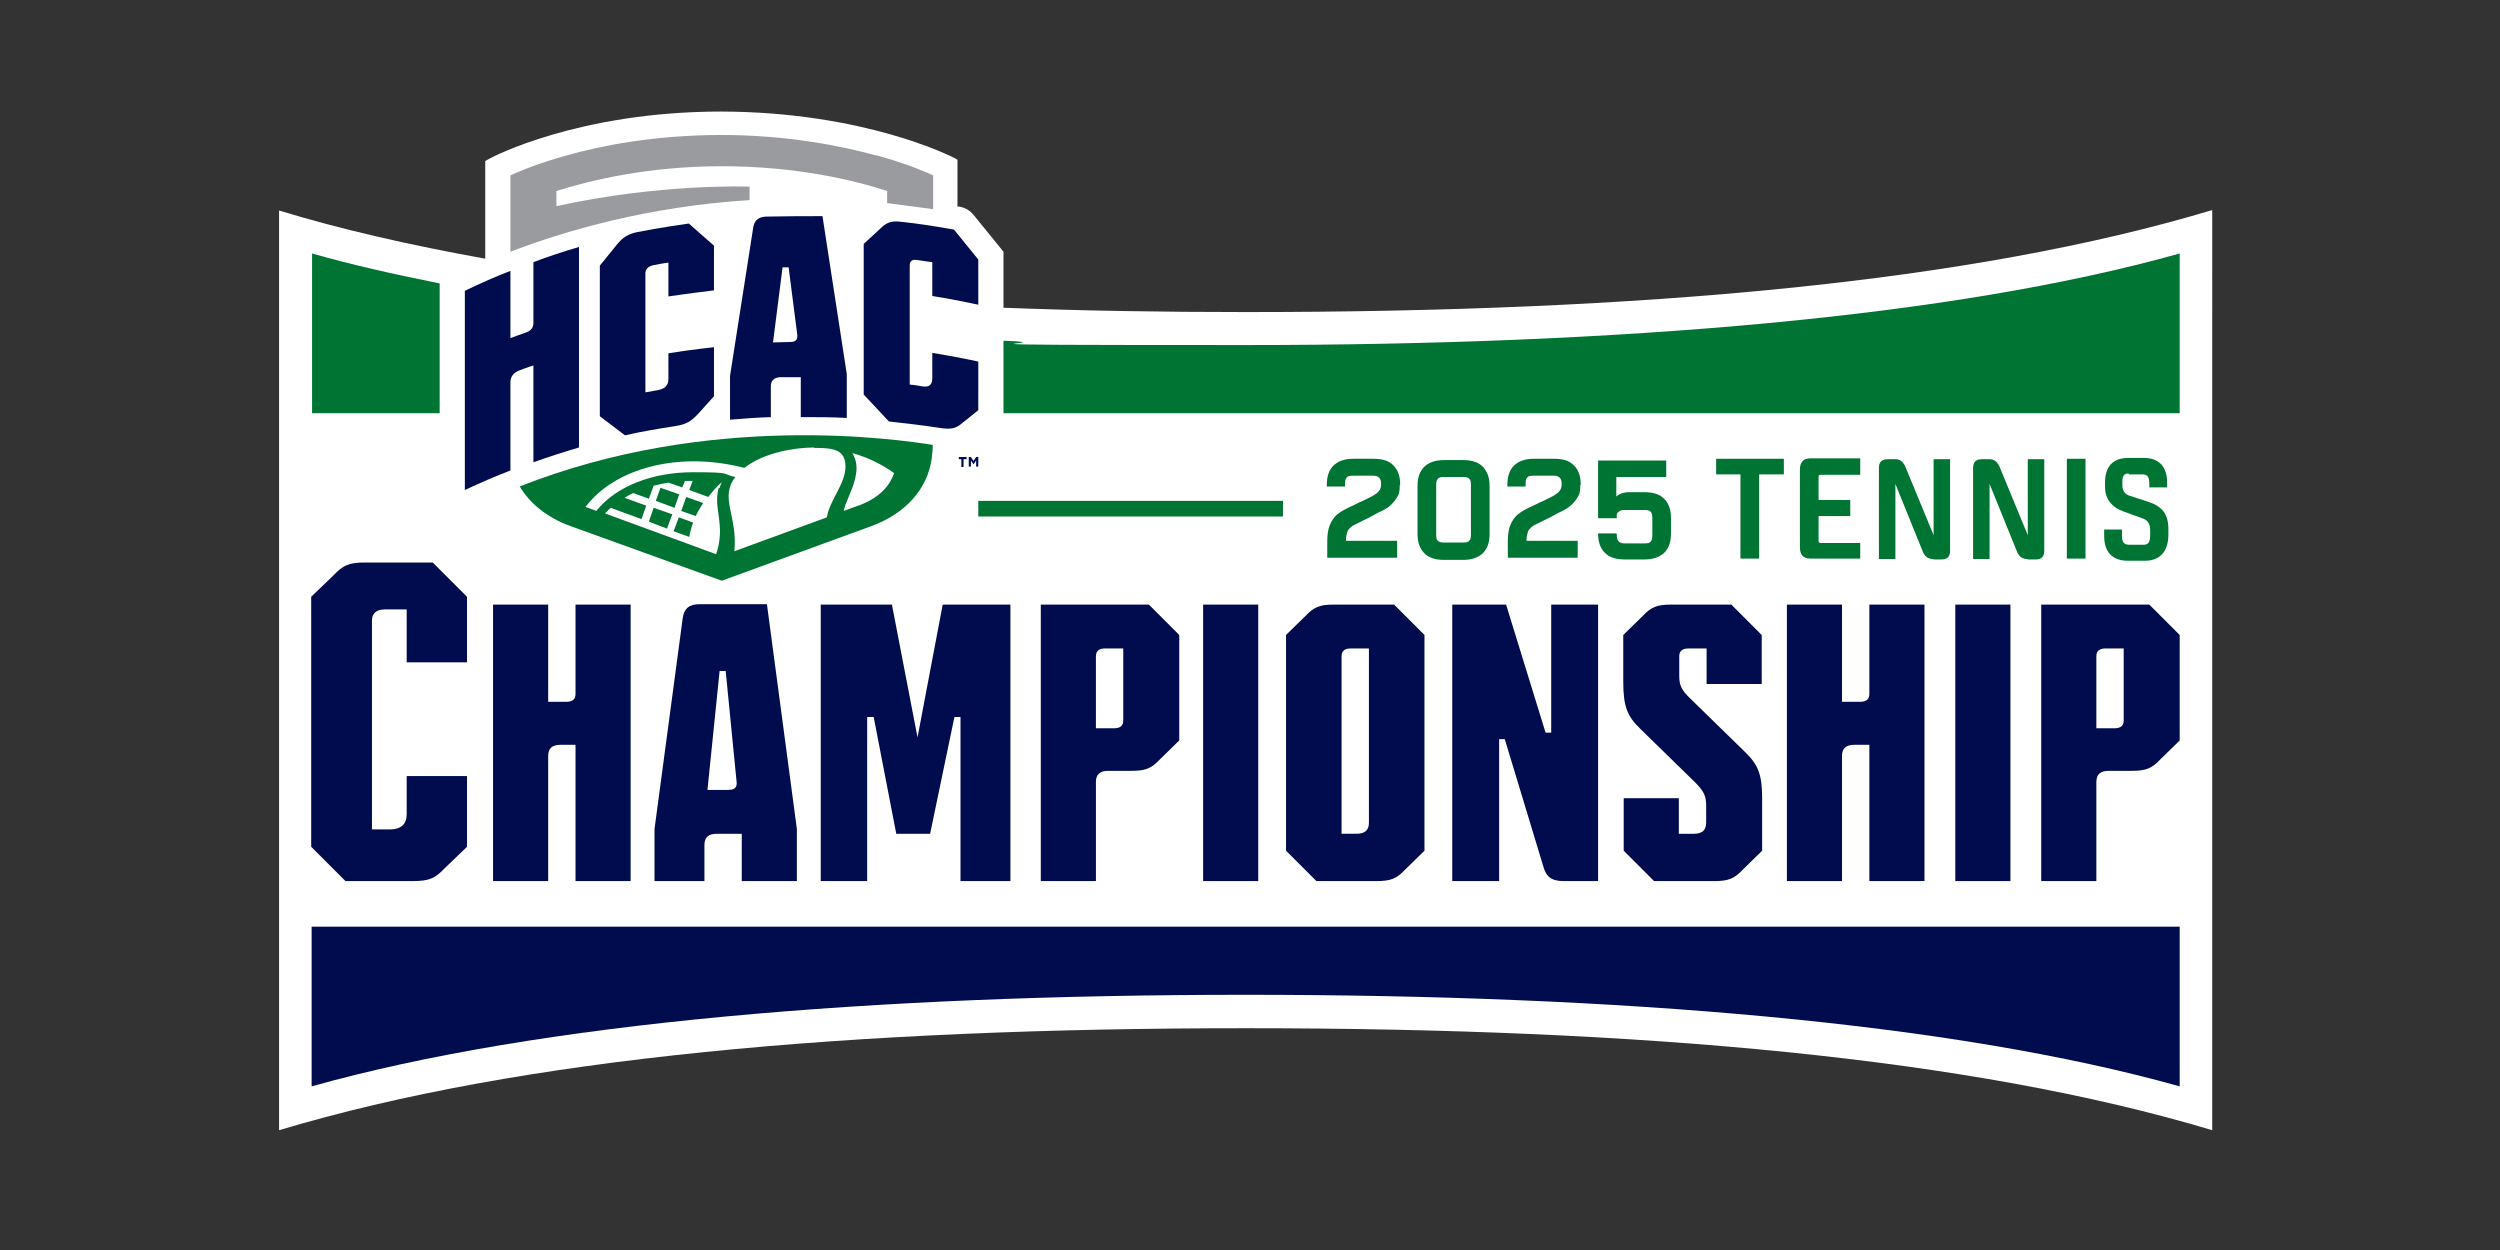
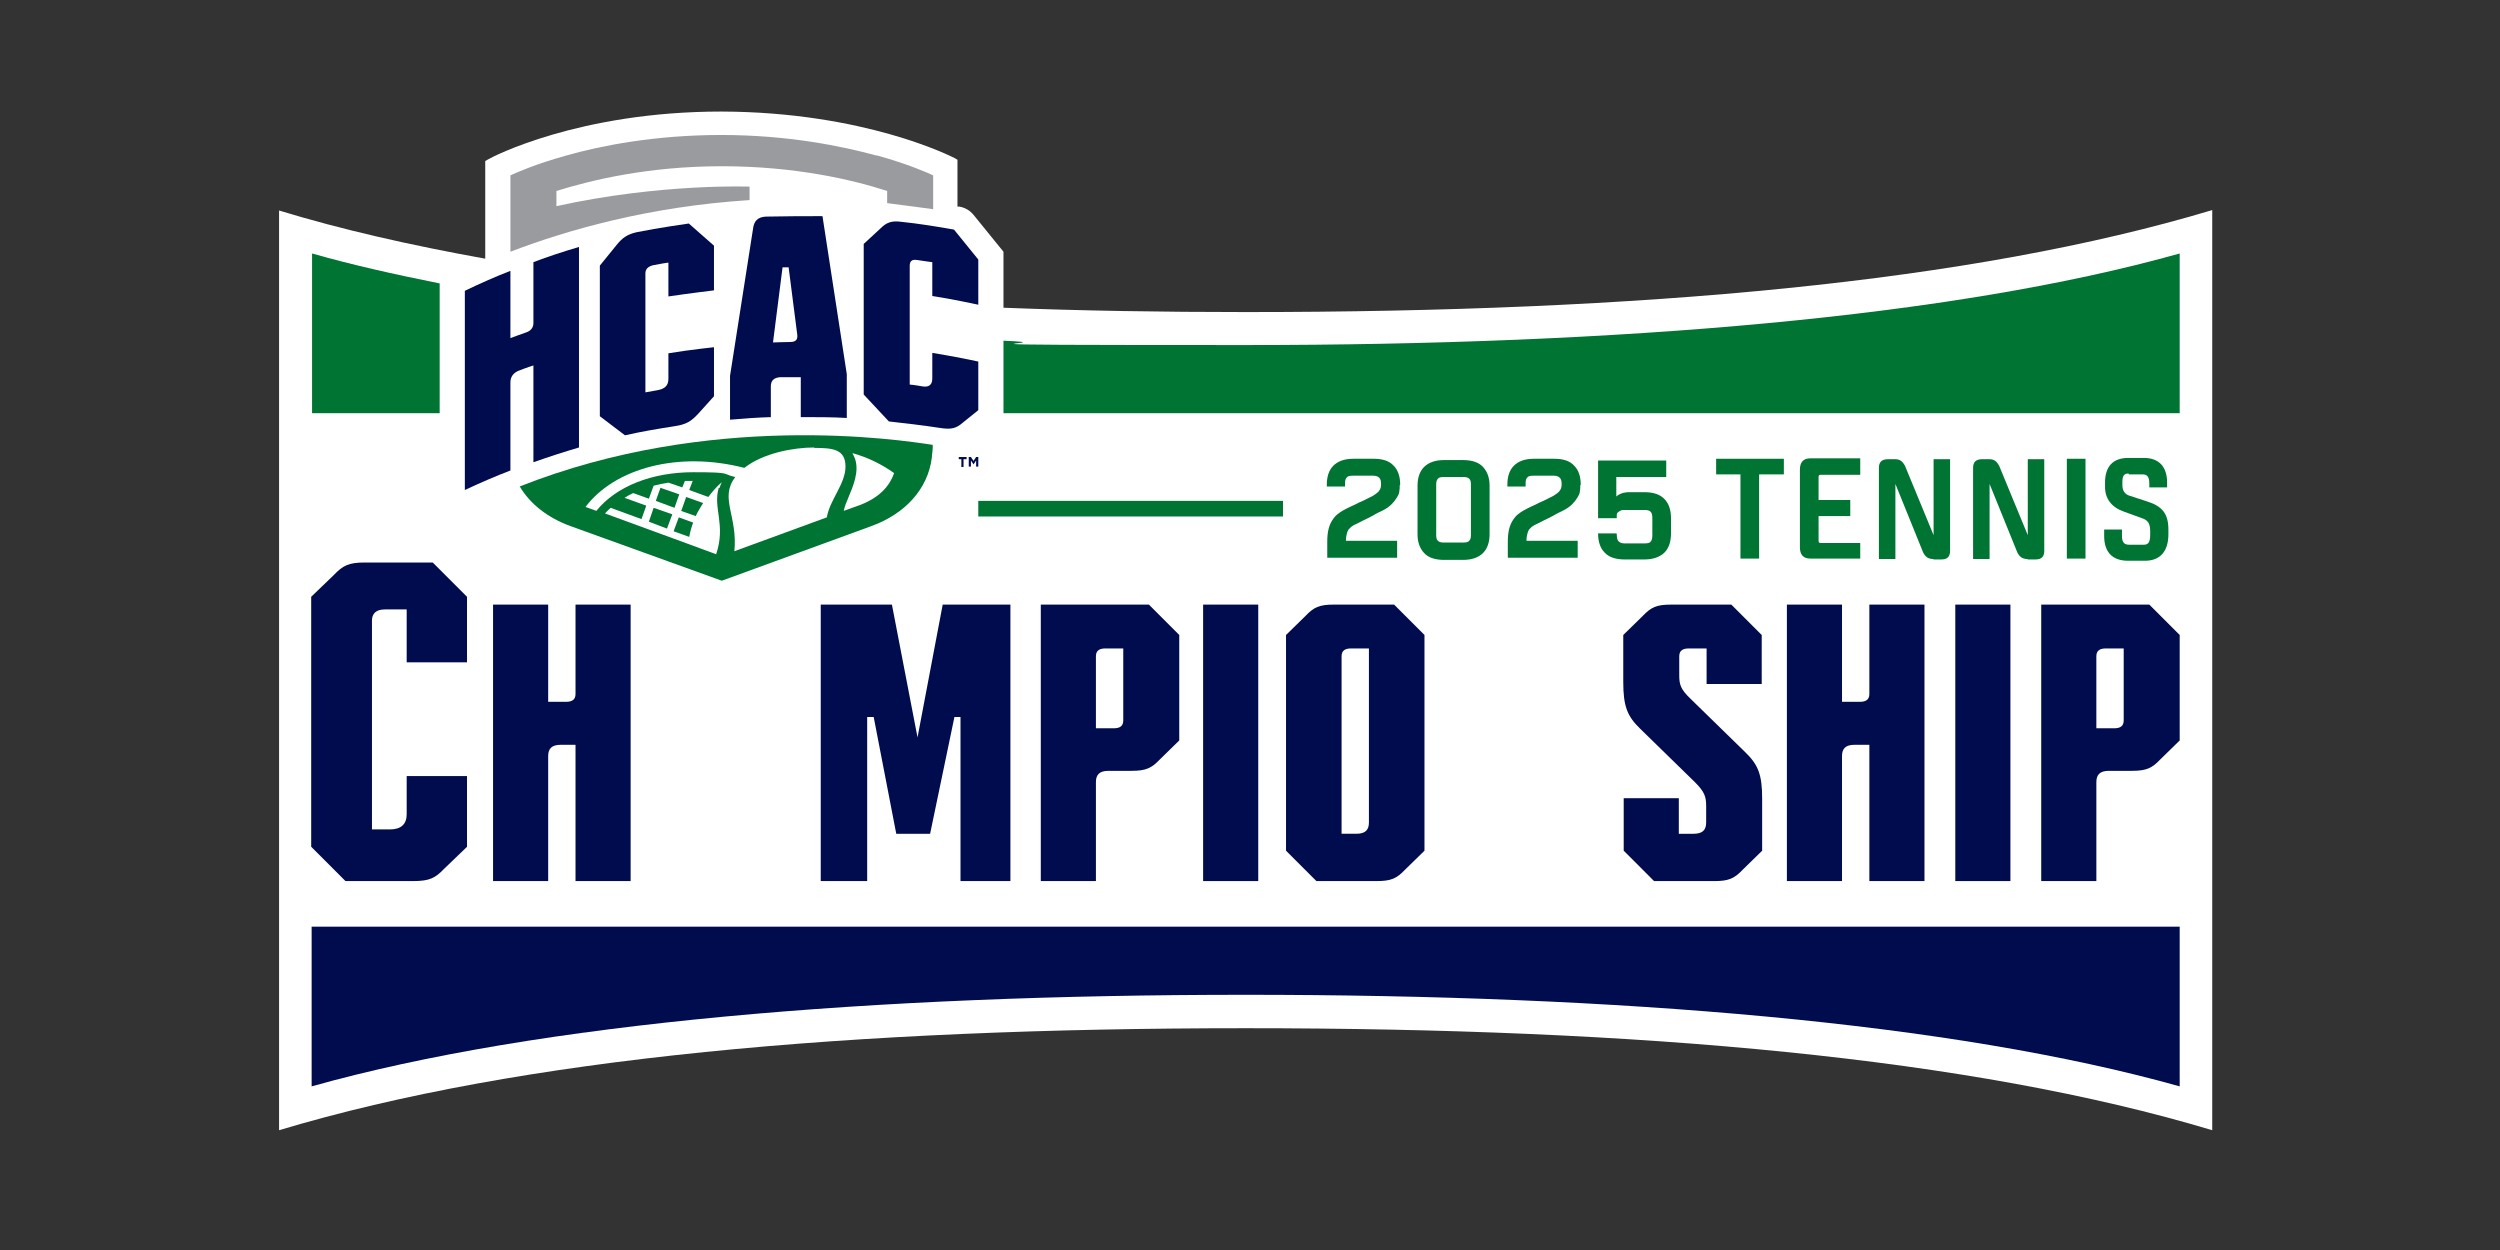
<svg xmlns="http://www.w3.org/2000/svg" version="1.1" viewBox="0 0 576 288">
  <rect x="0" y="0" width="576" height="288" fill="#333333" stroke="none" />
  <defs>
    <style>
      .cls-1 {
        fill: #999b9e;
      }

      .cls-2 {
        fill: #fff;
      }

      .cls-3 {
        fill: #007433;
      }

      .cls-4 {
        fill: #000c4d;
      }
    </style>
  </defs>
  <g>
    <g id="Layer_1">
      <g>
        <g>
          <g>
            <path class="cls-2" d="M287,71.9h0c-19.3,0-37.9-.3-55.8-1v-12.9l-6.9-8.5h0c-.8-1-2-1.7-3.3-1.9h-.4v-10.8l-.7-.4c-.8-.4-20.8-10.6-53.7-10.7-32.9,0-52.9,10.5-53.7,11l-.7.4v22.5c-17.2-3.1-33.1-6.7-47.5-11.1v211.9c55.6-16.7,131.8-23.5,222.7-23.5h0c90.9,0,167.1,6.8,222.7,23.5V48.4c-55.6,16.7-131.8,23.5-222.7,23.5Z" />
            <path class="cls-4" d="M287,229.2c85.9,0,162.9,6.4,215.2,21.1v-36.8H71.8v36.8c52.3-14.7,129.3-21.1,215.2-21.1Z" />
            <rect class="cls-3" x="225.4" y="115.4" width="70.2" height="3.6" />
            <path class="cls-3" d="M101.3,65.3c-10.5-2.1-20.3-4.3-29.4-6.9v36.8h29.4v-29.9Z" />
            <path class="cls-3" d="M231.2,78.5v16.7h271v-36.8c-52.3,14.7-129.3,21.1-215.2,21.1s-37.8-.3-55.8-1Z" />
            <g>
              <path class="cls-4" d="M93.7,140.4v12.2h13.9v-15.1l-7.9-7.9h-15.6c-3.8,0-5.1.7-7.2,2.9l-5.2,5v57.6l7.9,7.9h15.6c3.8,0,5.1-.7,7.2-2.9l5.2-5v-16.3h-13.9v8.8c0,2.3-1.3,3.5-3.9,3.5h-4.1v-48.1c0-1.2.5-2.6,3.1-2.6h4.9Z" />
              <path class="cls-4" d="M113.6,203v-63.7h12.7v22.4h4.1c1.4,0,2.2-.5,2.2-1.8v-20.6h12.7v63.7h-12.7v-31.4h-3.4c-2.1,0-2.9.9-2.9,2.6v28.8h-12.7Z" />
-               <path class="cls-4" d="M150.8,203v-12l6.5-48.6c.3-2.2,1.5-3.2,3.9-3.2h15.5l6.9,51.8v12h-12.7v-10.9h-5.7c-2.1,0-2.9.9-2.9,2.6v8.3h-11.5ZM162.9,182h4.8c1.6,0,2.2-.6,2-2l-2.5-25.4h-1.4l-2.8,27.4Z" />
              <path class="cls-4" d="M217.3,139.3h15.5v63.7h-11.5v-37.8c0,0-1.4,0-1.4,0l-5.6,26.9h-7.8l-5.2-26.9h-1.5v37.8c0,0-10.7,0-10.7,0v-63.7h16.4l5.9,30.6,5.8-30.6Z" />
              <path class="cls-4" d="M239.8,203v-63.7h24.9l7,7v24.3l-4.5,4.4c-1.9,2-3.2,2.6-6.5,2.6h-5.3c-2.1,0-2.9.9-2.9,2.6v22.8h-12.7ZM256.6,167.8c1.4,0,2.2-.5,2.2-1.8v-16.6h-4.1c-1.4,0-2.2.5-2.2,1.8v16.6h4.1Z" />
              <path class="cls-4" d="M277.2,203v-63.7h12.7v63.7h-12.7Z" />
              <path class="cls-4" d="M296.3,196v-49.7l4.5-4.4c1.9-2,3.2-2.6,6.5-2.6h13.9l7,7v49.7l-4.5,4.4c-1.9,2-3.2,2.6-6.5,2.6h-13.9l-7-7ZM312.5,192.1c2.1,0,2.9-.9,2.9-2.6v-40.1h-4.1c-1.4,0-2.2.5-2.2,1.8v40.9h3.4Z" />
-               <path class="cls-4" d="M368.2,203h-8c-2.8,0-4-1.1-4.6-3.3l-8.9-29.4h-1.3v32.7h-10.8v-63.7h12.4l9.1,29.5h1.3v-29.5h10.8v63.7Z" />
              <path class="cls-4" d="M405.9,146.3v11.3h-12.7v-8.2h-4.1c-1.4,0-2.2.5-2.2,1.8v4.4c0,2.1.3,3.2,2.6,5.4l12.6,12.3c3,2.9,3.9,5.2,3.9,10.7v12l-4.5,4.4c-1.9,2-3.2,2.6-6.5,2.6h-13.9l-7-7v-12.1h12.7v8.2h3.4c2.1,0,2.9-.9,2.9-2.6v-3.7c0-2.2-.3-3.3-2.6-5.6l-12.6-12.3c-3-2.9-3.9-5.2-3.9-10.8v-10.8l4.5-4.4c1.9-2,3.2-2.6,6.5-2.6h13.9l7,7Z" />
              <path class="cls-4" d="M411.7,203v-63.7h12.7v22.4h4.1c1.4,0,2.2-.5,2.2-1.8v-20.6h12.7v63.7h-12.7v-31.4h-3.4c-2.1,0-2.9.9-2.9,2.6v28.8h-12.7Z" />
              <path class="cls-4" d="M450.5,203v-63.7h12.7v63.7h-12.7Z" />
              <path class="cls-4" d="M470.3,203v-63.7h24.9l7,7v24.3l-4.5,4.4c-1.9,2-3.2,2.6-6.5,2.6h-5.3c-2.1,0-2.9.9-2.9,2.6v22.8h-12.7ZM487.1,167.8c1.4,0,2.2-.5,2.2-1.8v-16.6h-4.1c-1.4,0-2.2.5-2.2,1.8v16.6h4.1Z" />
            </g>
            <g>
              <g>
                <g>
                  <g>
                    <path class="cls-4" d="M221.6,105.8h-.7v-.5h1.8v.5h-.7v1.8h-.5v-1.8Z" />
                    <path class="cls-4" d="M223.2,105.3h.5l.6.9.6-.9h.5v2.2h-.5v-1.4l-.6.9h0l-.6-.9v1.4h-.5v-2.2Z" />
                  </g>
                  <g>
                    <g>
                      <path class="cls-4" d="M164.5,67v-10.4l-5.8-5.1s-7.1,1-12,2c-2.2.5-3.3,1.3-4.6,2.9l-3.9,4.8v34.7l5.8,4.4c3.9-.9,7.6-1.5,11.4-2.1,2.7-.4,3.8-1.1,5.4-2.8l3.7-4.1v-11.3s-5.7.6-10.5,1.4v5.9c0,1.5-.8,2.3-2.5,2.6-1.7.3-2.8.5-2.8.5v-27.4c0-1,.6-1.6,1.8-1.9,1.4-.3,3.5-.6,3.5-.6v7.8c4.7-.7,10.5-1.4,10.5-1.4Z" />
                      <path class="cls-4" d="M225.4,70.2v-10.4l-5.6-6.9c-3.9-.7-8.3-1.4-12.2-1.8-2.2-.3-3.4.2-4.7,1.5l-3.9,3.6v34.7l5.8,6.2c3.6.4,7.9.9,11.8,1.5h0c2.6.4,3.7.1,5.2-1.2l3.6-2.9v-11.2c-4.5-1-10.6-2-10.6-2v5.9c0,1.5-.8,2.1-2.4,1.8s-2.8-.4-2.8-.4v-27.4c0-1,.5-1.5,1.7-1.3s3.5.5,3.5.5v7.8c4.1.6,10.6,2,10.6,2Z" />
                    </g>
                    <path class="cls-4" d="M133.4,103v-46.1c-3.4,1-7.1,2.2-10.5,3.5v14c0,1-.5,1.8-1.7,2.2-1.2.4-3.6,1.3-3.6,1.3v-15.5c-3.1,1.2-7.2,3-10.5,4.6v45.9c3.4-1.6,7.1-3.2,10.5-4.5v-20.3c0-1.3.7-2.3,2.2-2.8,1.5-.6,3.1-1.1,3.1-1.1v22.3c3.4-1.2,7.1-2.4,10.5-3.4Z" />
                    <path class="cls-4" d="M177.6,96.2v-7.2c0-1.3.7-2,2.2-2.1,1.5,0,4.7,0,4.7,0v9.2c3.6,0,7.4,0,10.6.2v-10.1l-5.6-36.4c-4,0-8.1,0-12.7.1h-.3c-2,.1-2.8,1.1-3,2.8l-5.3,33.9v10.1c3.3-.3,6.4-.5,9.5-.6ZM180.3,61.6c.6,0,.8,0,1.4,0l2,15.6c.1,1.1-.4,1.6-1.7,1.6-1.2,0-3.9.1-3.9.1l2.2-17.3Z" />
                  </g>
                </g>
                <path class="cls-1" d="M201.8,35.8c-7.7-2.1-20.2-4.7-35.6-4.7s-27.9,2.5-35.6,4.7c-7.3,2-11.9,4.1-13,4.6v17.6c12.8-4.9,31.6-10.4,55.1-11.9v-3.1s-20.5-.8-44.5,4.5v-3.5c8-2.5,21.2-5.7,38.1-5.7s30.1,3.1,38.1,5.7v2.8c4,.5,10.6,1.4,10.6,1.4v-7.8c-1.1-.5-5.7-2.6-13-4.6Z" />
              </g>
              <g>
                <path class="cls-3" d="M119.7,112s0,0,0,0c2.4,4.1,6.5,7.3,11.7,9.2l34.9,12.6,34.5-12.6c7.7-2.8,13-8.5,13.9-15.8,0-.6.2-1.5.2-2.3v-.6c-7.8-1.2-51.3-7.8-95.2,9.6Z" />
                <g>
                  <path class="cls-2" d="M196.4,104.4c.2.4.4.8.6,1.3,1,3-.4,6.2-1.6,9.1-.4.9-.8,1.9-1,2.9l3.9-1.4c4.6-1.8,6.8-4.6,7.7-7.3-2.8-2-6-3.6-9.6-4.6Z" />
                  <path class="cls-2" d="M187.6,103.1c-4.8,0-11.8,1.3-16.1,4.7-15.1-3.9-29.8,0-36.6,9l2.5.9c4.6-5.7,12.9-8.9,22.3-8.9s6.4.4,9.7,1.1c-3.7,4.9.6,8.9-.2,17.1l21.3-7.8c.7-4.1,4.3-7.7,4.3-11.7s-2.9-4.3-7.2-4.3Z" />
                  <path class="cls-2" d="M165.8,112.4c.1-.4.3-.9.5-1.3-1.2,1-2.2,2.2-3.1,3.4l-4.4-1.6.8-2.1c-.6,0-1.2,0-1.8,0l-.6,1.5-3.2-1.1c-1.2.2-2.3.4-3.4.7l-1.1,3-3.6-1.3c-.7.3-1.4.7-2,1.1l5,1.8-1.1,3.1-7.1-2.6c-.4.4-.9.8-1.3,1.3l19.1,7,6.5,2.4c2.3-6.8-.8-10.7.6-15.3ZM152.2,112.4l4.3,1.5-1.1,3.1-4.3-1.6,1.1-3.1ZM153.7,121.8l-4.2-1.6,1.1-3.2,4.3,1.5-1.2,3.2ZM155.2,122.4l1.2-3.2,3.3,1.2c-.4,1.1-.7,2.2-.9,3.3l-3.6-1.3ZM157,117.6l1.1-3.1,3.9,1.4c-.6,1-1.2,1.9-1.7,3l-3.4-1.2Z" />
                </g>
              </g>
            </g>
          </g>
          <g>
            <path class="cls-3" d="M401,128.7v-19.4h-5.6v-3.6h15.6v3.6h-5.7v19.4h-4.3Z" />
            <path class="cls-3" d="M428.6,105.7v3.7h-9.2c-.3,0-.4.2-.4.5v5.3h7.3v3.7h-7.3v5.7c0,.3.1.5.4.5h9.2v3.6h-11.5c-1.7,0-2.4-1-2.4-2.6v-17.9c0-1.6.7-2.6,2.4-2.6h11.5Z" />
            <path class="cls-3" d="M445.4,128.8c-1.1,0-1.8-.5-2.3-1.5l-6.4-15.8v17.3c.1,0-3.8,0-3.8,0v-21c0-1.3.6-2,2.1-2h1.7c1.1,0,1.7.6,2.2,1.5l6.6,16v-17.5c-.1,0,3.8,0,3.8,0v21.1c0,1.2-.5,2-2,2h-1.8Z" />
            <path class="cls-3" d="M467.1,128.8c-1.1,0-1.8-.5-2.3-1.5l-6.4-15.8v17.3c.1,0-3.8,0-3.8,0v-21c0-1.3.6-2,2.1-2h1.7c1.1,0,1.7.6,2.2,1.5l6.6,16v-17.5c-.1,0,3.8,0,3.8,0v21.1c0,1.2-.5,2-2,2h-1.8Z" />
            <path class="cls-3" d="M476.2,105.7h4.3v23h-4.3v-23Z" />
            <path class="cls-3" d="M490.4,109.1c-1,0-1.4.5-1.4,1.9v.8c0,1.4.7,2.1,1.6,2.4l4,1.3c3.6,1.1,5,2.9,5,6.5v1.1c0,3.8-1.8,6.1-5.4,6.1h-3.9c-3.7,0-5.5-2.1-5.5-5.7v-1.5h4.1v1.5c0,1.4.5,2,1.6,2h3.5c1,0,1.4-.7,1.4-2.2v-1c0-1.7-.6-2.4-1.6-2.8l-4.4-1.6c-2.9-1-4.4-3-4.4-5.7v-1c0-3.6,1.7-5.7,5.4-5.7h3.5c3.6,0,5.4,2.1,5.4,5.7v1.1h-4.1v-.9c0-1.4-.4-2.1-1.5-2.1h-3.2Z" />
          </g>
        </g>
        <g>
          <path class="cls-3" d="M322.5,111.8c0,.5,0,.9-.1,1.4,0,.5-.3,1-.6,1.5-.3.5-.7,1-1.2,1.5-.5.5-1.2,1-2,1.4-.8.4-1.5.7-2.3,1.2-.8.4-1.5.8-2.2,1.1-.8.4-1.5.8-2.2,1.1-.2.1-.4.3-.6.4-.2.2-.4.4-.6.6-.2.3-.3.6-.4,1-.1.4-.2.9-.2,1.6h11.8v3.9h-16.1v-3.7c0-1.1.1-2.1.3-2.9.2-.8.5-1.5.9-2.1.4-.6.8-1.1,1.4-1.5.5-.4,1.2-.8,1.8-1.1.6-.3,1.2-.6,1.9-.9.5-.3,1.2-.6,1.9-.9.7-.4,1.5-.7,2.2-1.1.8-.5,1.4-.9,1.6-1.3.3-.4.4-.9.4-1.4,0-.7-.1-1.2-.4-1.5-.3-.3-.7-.5-1.4-.5h-4.7c-.7,0-1.2.1-1.4.4-.3.3-.4.7-.4,1.4v.7h-4.2v-.5c0-1.8.5-3.3,1.5-4.3,1-1,2.5-1.6,4.6-1.6h4.7c2.1,0,3.6.5,4.6,1.6,1,1,1.5,2.5,1.5,4.3h0s0,.1,0,.1Z" />
          <path class="cls-3" d="M343.2,123.1c0,1.8-.5,3.3-1.5,4.3-1,1-2.5,1.6-4.6,1.6h-4.4c-2,0-3.6-.5-4.6-1.6-1-1.1-1.5-2.5-1.5-4.3v-11.2c0-1.8.5-3.3,1.5-4.3,1-1,2.5-1.6,4.6-1.6h4.4c2,0,3.6.5,4.6,1.6,1,1.1,1.5,2.5,1.5,4.3v11.2h0s0,0,0,0ZM338.9,111.7c0-.7-.1-1.2-.4-1.4-.3-.3-.7-.4-1.4-.4h-4.4c-.7,0-1.2.1-1.4.4-.3.3-.4.7-.4,1.4v11.5c0,.7.1,1.2.4,1.4.3.3.7.4,1.4.4h4.4c.7,0,1.2-.1,1.4-.4.3-.3.4-.7.4-1.4v-11.5Z" />
          <path class="cls-3" d="M364.1,111.8c0,.5,0,.9-.1,1.4,0,.5-.3,1-.6,1.5-.3.5-.7,1-1.2,1.5-.5.5-1.2,1-2,1.4-.8.4-1.5.7-2.3,1.2-.8.4-1.5.8-2.2,1.1-.8.4-1.5.8-2.2,1.1-.2.1-.4.3-.6.4-.2.2-.4.4-.6.6-.2.3-.3.6-.4,1-.1.4-.2.9-.2,1.6h11.8v3.9h-16.1v-3.7c0-1.1.1-2.1.3-2.9.2-.8.5-1.5.9-2.1.4-.6.8-1.1,1.4-1.5.5-.4,1.2-.8,1.8-1.1.6-.3,1.2-.6,1.9-.9.5-.3,1.2-.6,1.9-.9.7-.4,1.5-.7,2.2-1.1.8-.5,1.4-.9,1.6-1.3.3-.4.4-.9.4-1.4,0-.7-.1-1.2-.4-1.5-.3-.3-.7-.5-1.4-.5h-4.7c-.7,0-1.2.1-1.4.4-.3.3-.4.7-.4,1.4v.7h-4.2v-.5c0-1.8.5-3.3,1.5-4.3,1-1,2.5-1.6,4.6-1.6h4.7c2.1,0,3.6.5,4.6,1.6,1,1,1.5,2.5,1.5,4.3h0s0,.1,0,.1Z" />
          <path class="cls-3" d="M372.5,123c0,.8.1,1.4.4,1.7.3.3.7.5,1.4.5h4.6c.7,0,1.2-.1,1.4-.4.3-.3.4-.8.4-1.5v-3.9c0-.7-.1-1.2-.4-1.5-.3-.3-.7-.4-1.4-.4h-4.6c-.4,0-.8,0-1,.2-.3.1-.4.3-.6.4-.1.2-.2.3-.2.5,0,.2,0,.3,0,.4h0s0,.4,0,.4h-4.3v-13.3h15.7v3.8h-11.5v4.5c.4-.4.9-.6,1.4-.8.5-.1.9-.2,1.3-.2h3.8c2,0,3.6.5,4.6,1.6,1,1,1.5,2.5,1.5,4.4v3.5c0,1.9-.5,3.4-1.5,4.4-1,1-2.6,1.6-4.6,1.6h-4.6c-2,0-3.6-.5-4.6-1.6-1-1-1.5-2.5-1.5-4.4h4.2s0,0,0,0Z" />
        </g>
      </g>
    </g>
  </g>
</svg>